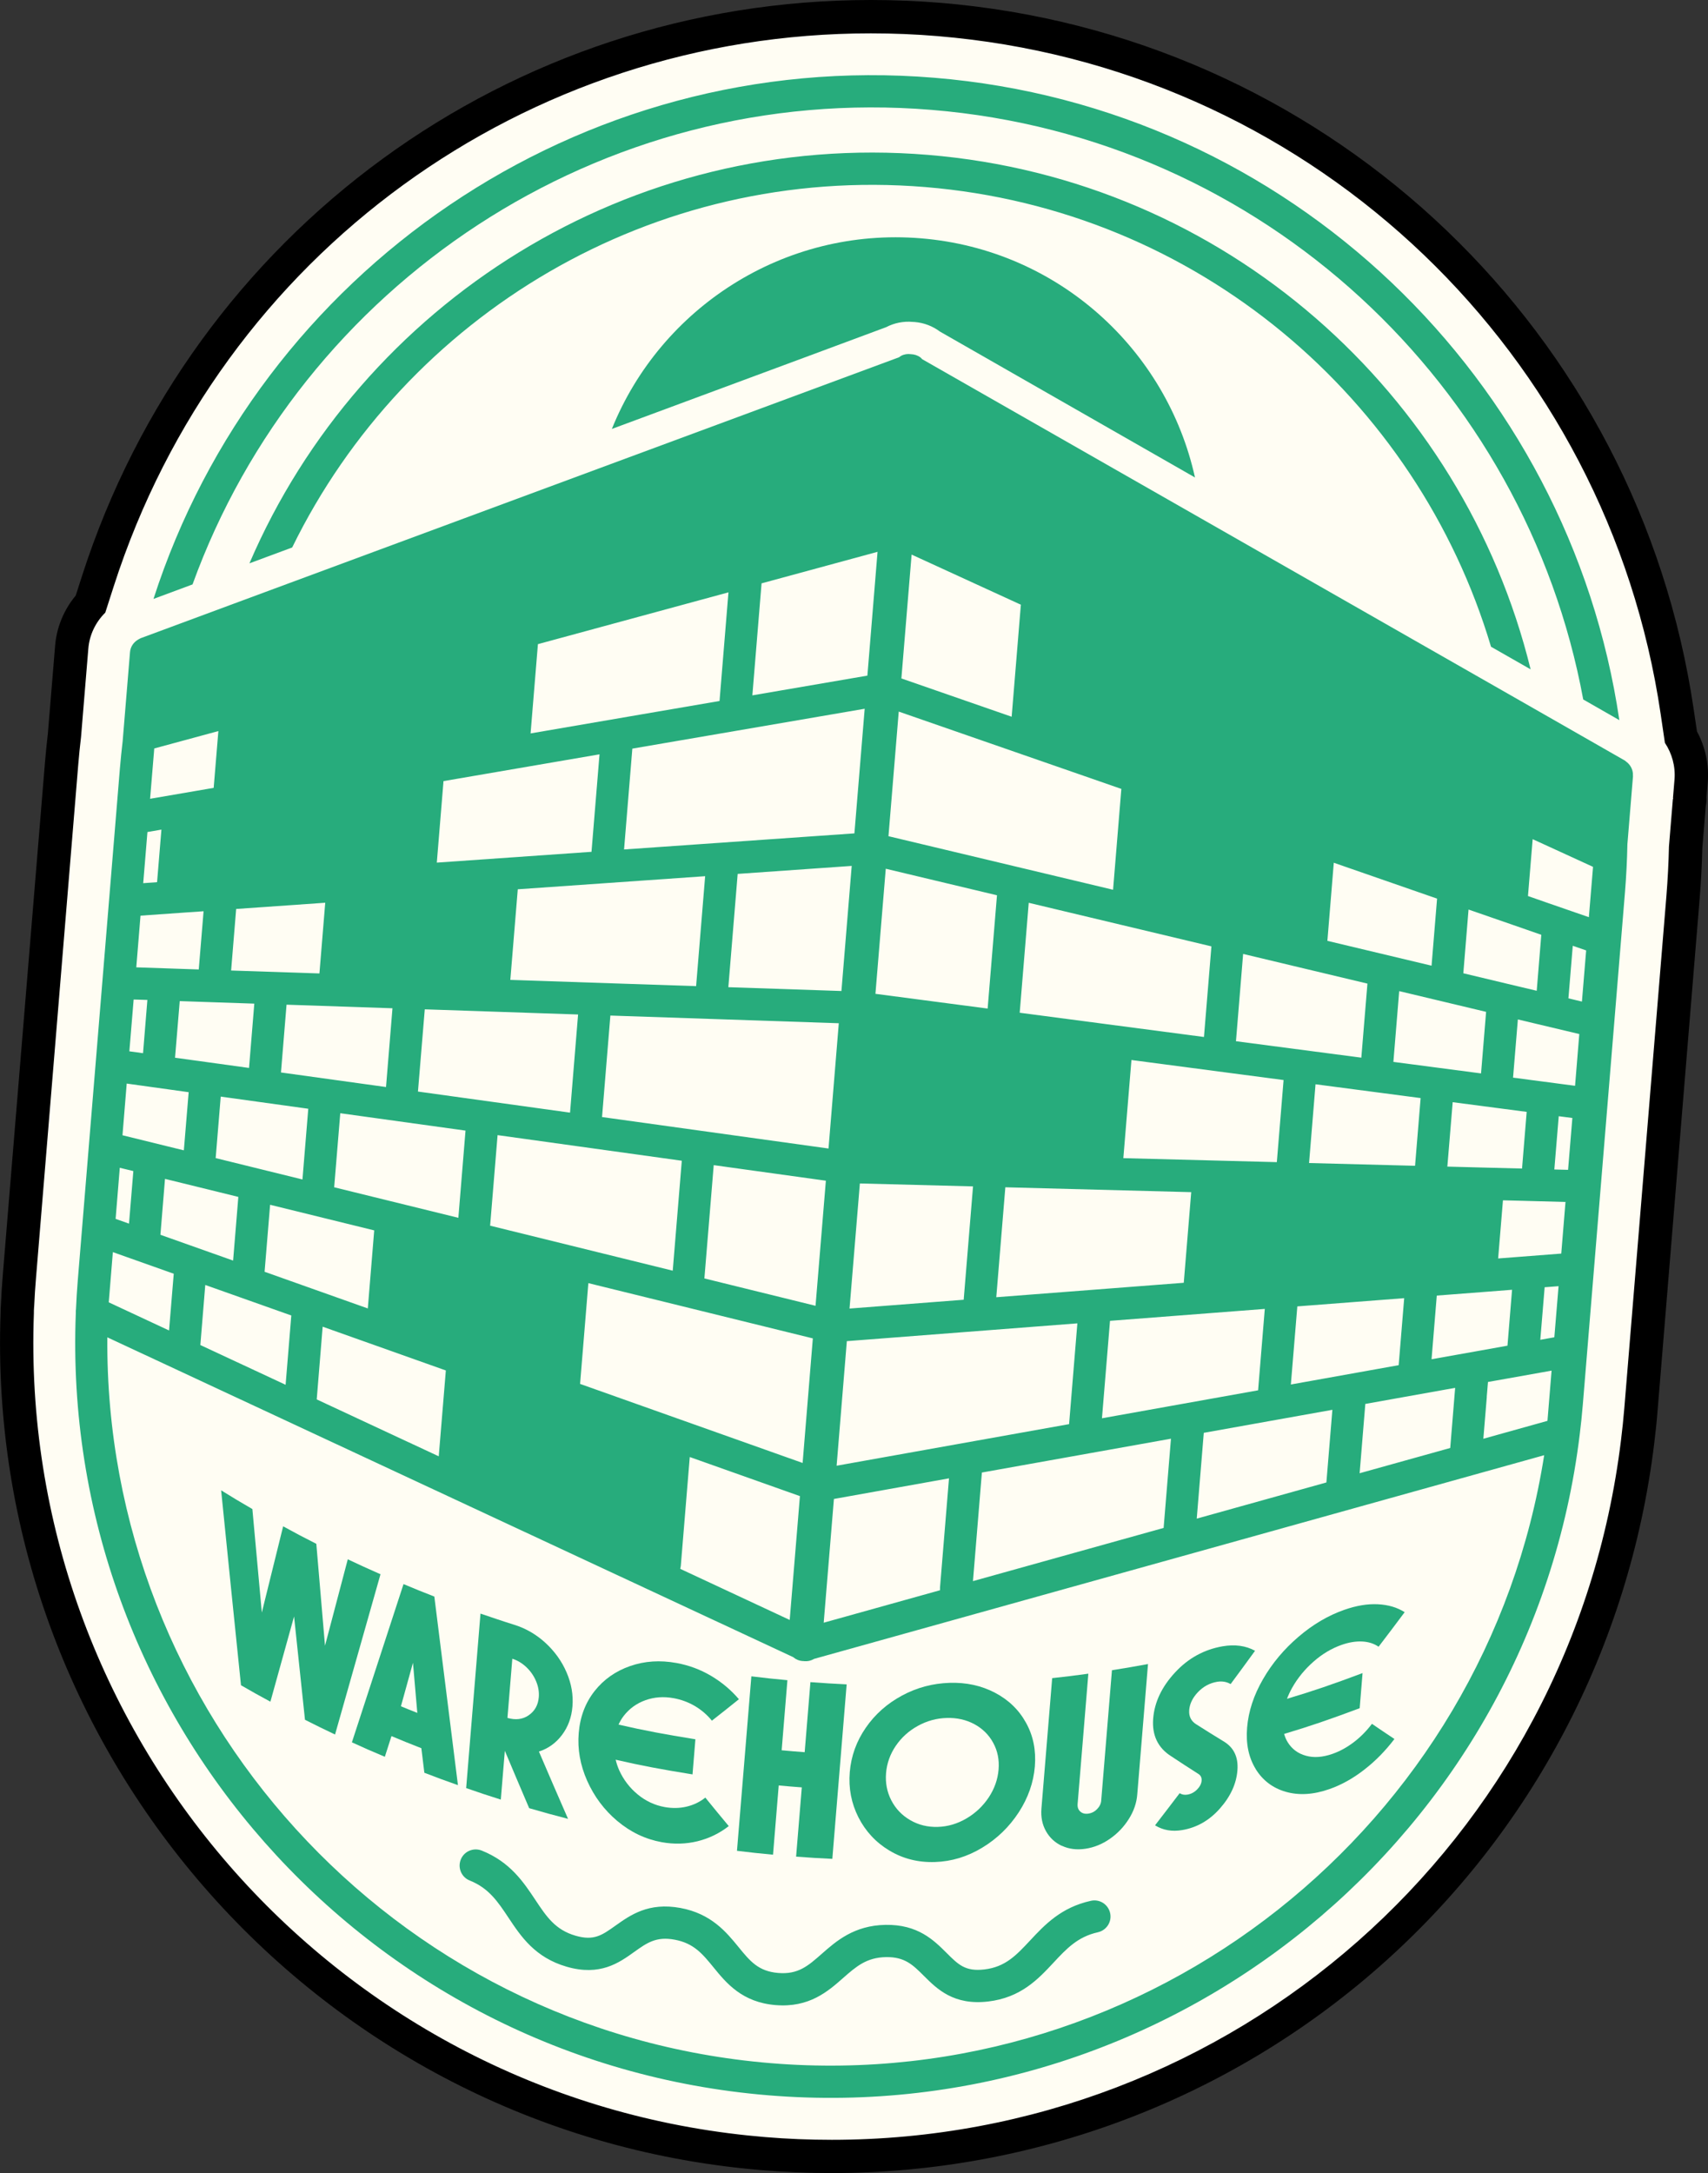
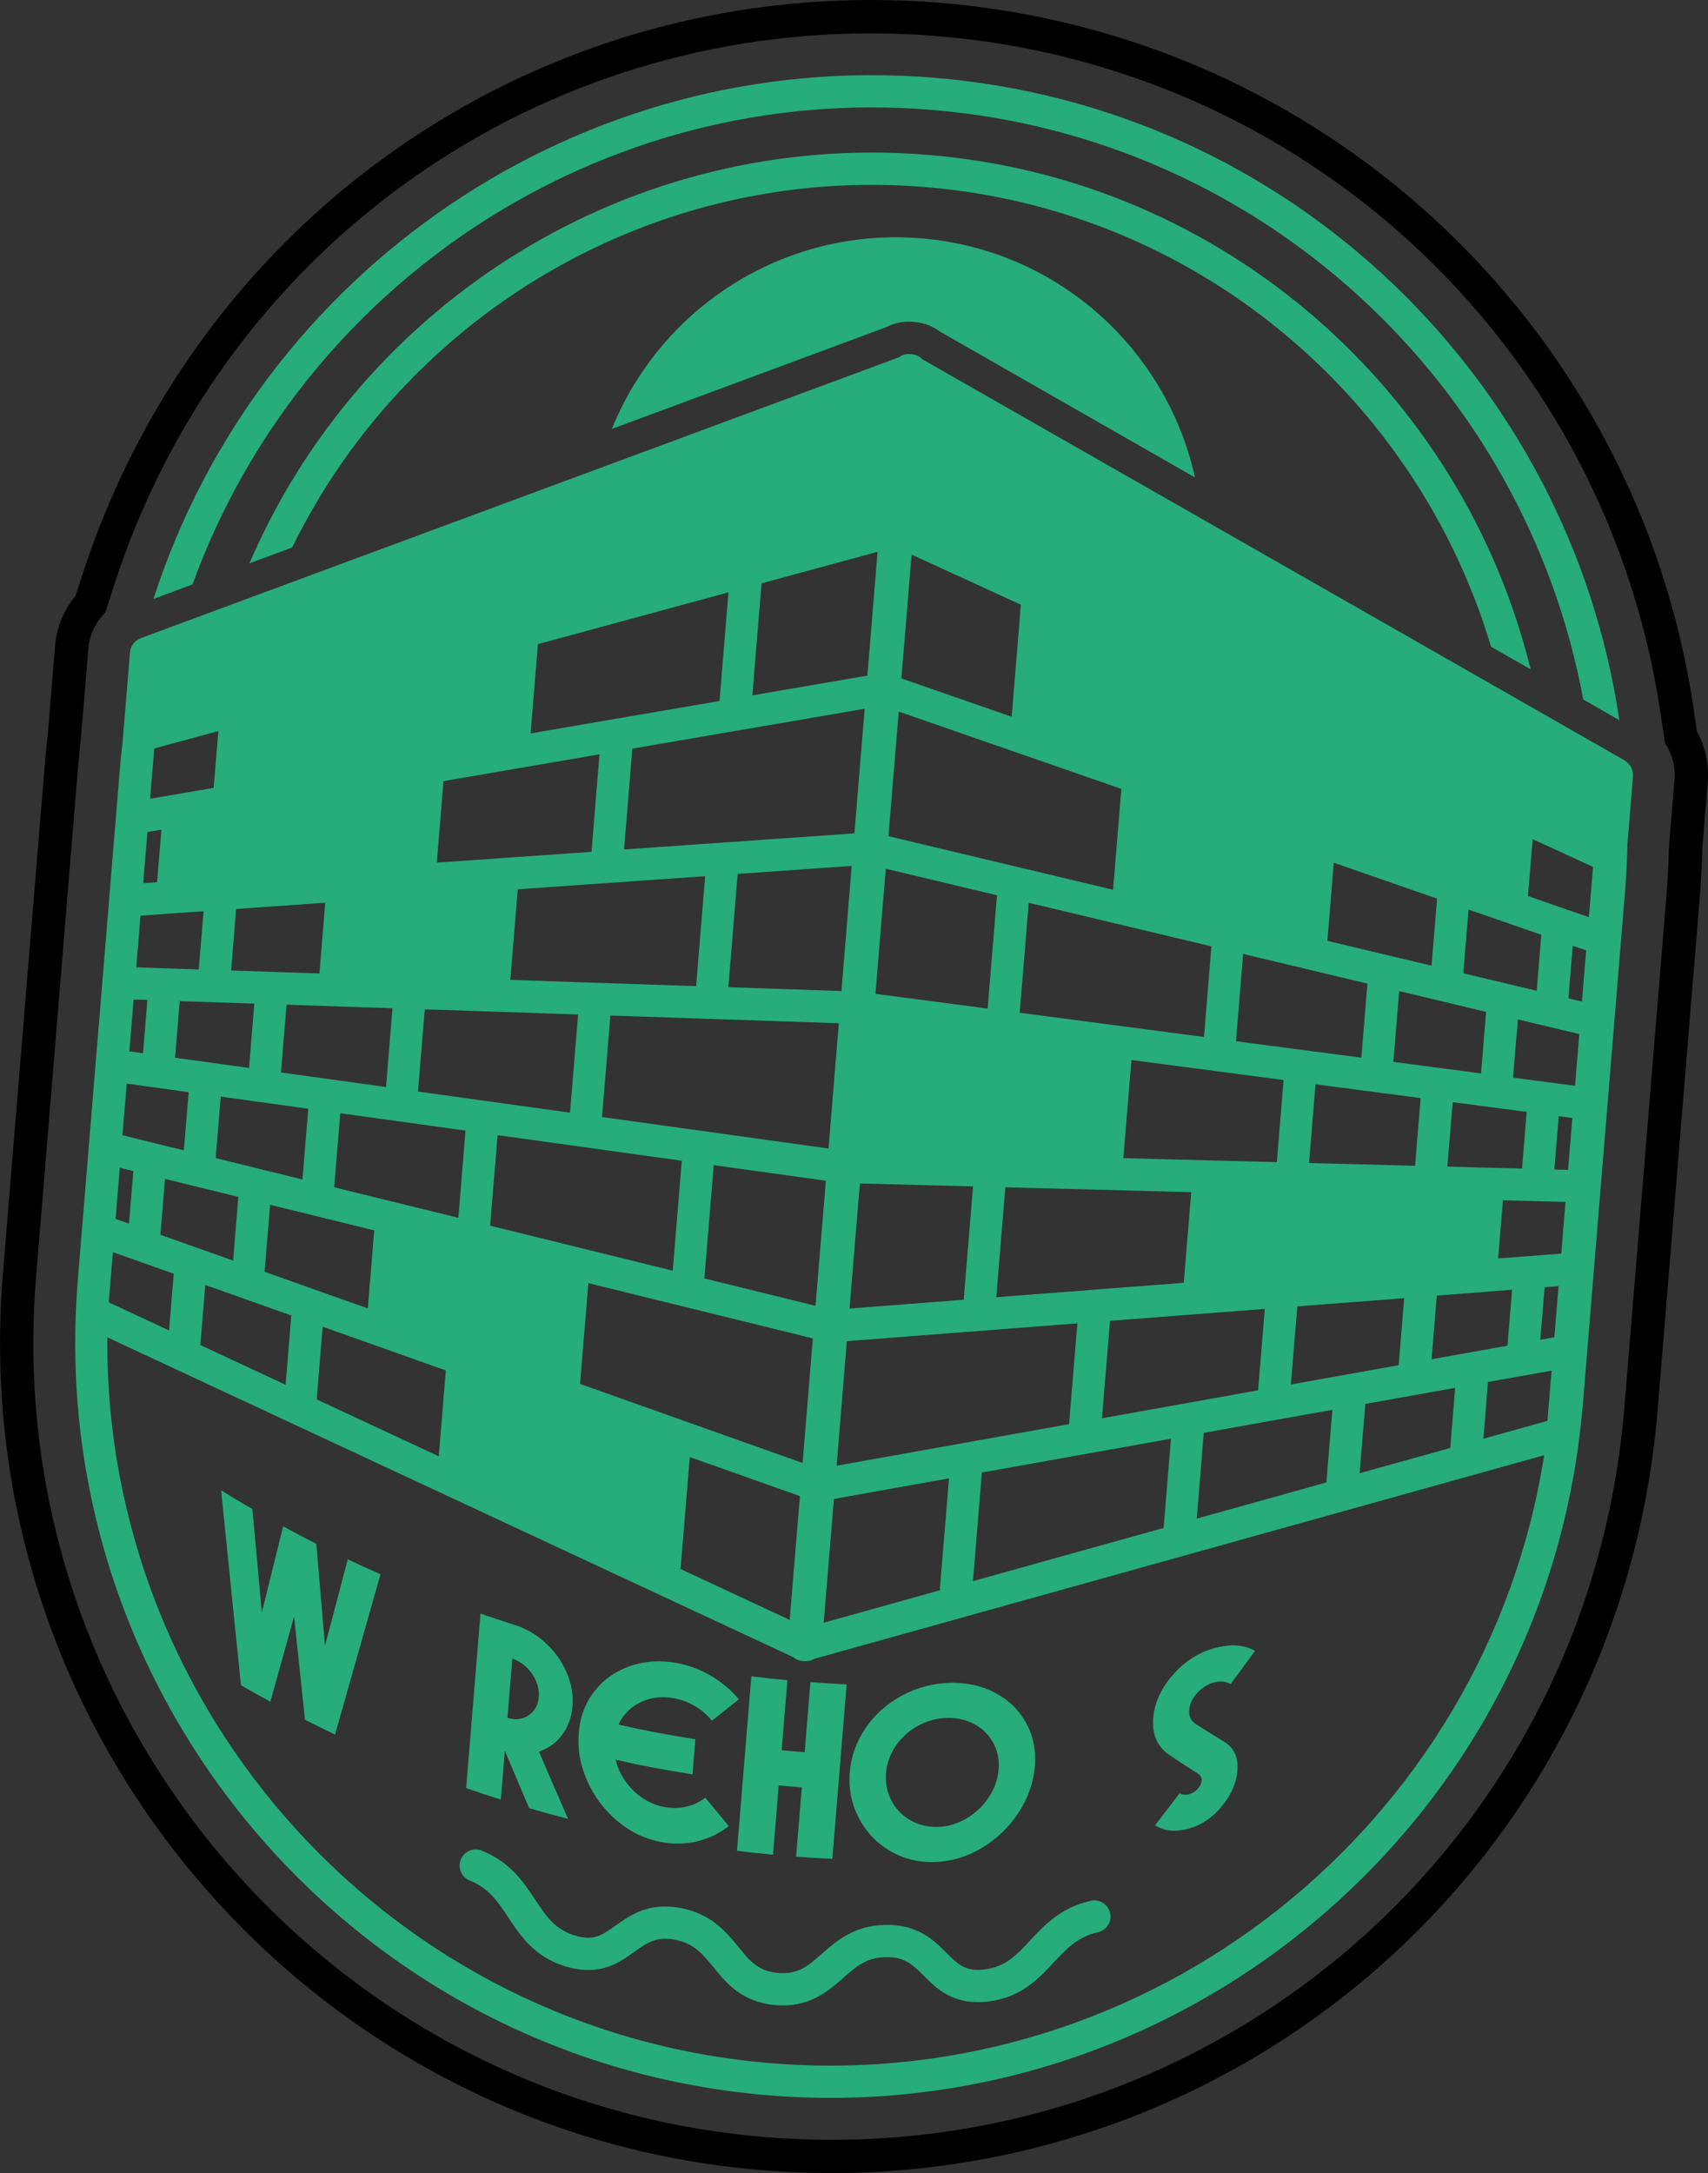
<svg xmlns="http://www.w3.org/2000/svg" width="290.88" height="370.01" viewBox="0 0 290.88 370.01">
  <rect x="0" y="0" width="290.88" height="370.01" fill="#333333" stroke="none" />
  <defs>
    <style>.uuid-52f4f192-efd3-45e0-866f-1365e7d411d2{fill:#fffdf3;}.uuid-5d140d7c-b0b6-43ad-ae76-e2a54c116b86{fill:#27ac7c;}.uuid-1d133206-8226-4be9-8b6d-95c0199d9bf4{isolation:isolate;}.uuid-c36d4708-de00-4526-b2c2-cb72e54b4694{mix-blend-mode:multiply;}</style>
  </defs>
  <g class="uuid-1d133206-8226-4be9-8b6d-95c0199d9bf4">
    <g id="uuid-fe8419f9-bdc4-4e29-8911-44b8d7f15fbd">
      <g id="uuid-48d6aa9d-1a9a-47cc-af48-4a1d1918ba60">
-         <path class="uuid-52f4f192-efd3-45e0-866f-1365e7d411d2" d="M141.65,367.17c-3.86,0-7.77-.16-11.63-.48-.98-.08-1.96-.17-2.94-.27C54.79,358.94.27,296.23,2.93,223.62c0-.42,0-.84.04-1.26v-.13c.08-1.55.18-3.18.33-4.97l7.18-87.24c.12-1.51.28-3.14.48-4.82l1.23-14.96c.21-2.74,1.35-5.35,3.21-7.42l1.25-3.89C35.17,41.45,88.07,2.84,148.31,2.84c3.85,0,7.76.16,11.62.48.98.08,1.95.17,2.92.27,63.04,6.52,113.53,54.87,122.78,117.57l.63,4.31c1.33,2.24,1.95,4.85,1.75,7.42l-.23,2.85c.04.36,0,.72-.09,1.06l-.62,7.49c-.06,2.84-.21,5.68-.44,8.46l-7.17,87.24c-.15,1.84-.34,3.71-.57,5.53-4.13,33.82-20.39,64.77-45.77,87.14-25.24,22.25-57.72,34.51-91.45,34.51h0Z" />
        <path d="M148.31,5.68c3.77,0,7.57.15,11.39.47.96.08,1.91.17,2.86.27,61.75,6.39,111.21,53.74,120.26,115.17l.72,4.89c1.2,1.81,1.81,3.99,1.64,6.2l-.26,3.15.03.22-.05-.03-.67,8.13c-.06,2.79-.21,5.61-.43,8.37l-7.17,87.24c-.15,1.82-.34,3.62-.56,5.42-8.4,68.75-66.34,119.17-134.41,119.17-3.77,0-7.58-.15-11.4-.47-.96-.08-1.92-.17-2.87-.27C56.47,356.26,3.11,294.83,5.77,223.64c0-.33,0-.67.03-1.02l.02-.2c.07-1.64.18-3.27.32-4.92l7.18-87.24c.13-1.59.29-3.19.48-4.77l1.24-15.02c.18-2.34,1.23-4.52,2.89-6.16l1.45-4.51C37.62,43.1,89.66,5.67,148.31,5.68M148.31,0C86.84,0,32.85,39.4,13.97,98.06l-1.07,3.34c-2.04,2.45-3.28,5.46-3.52,8.63l-1.23,14.89c-.2,1.7-.36,3.34-.49,4.88L.48,217.03c-.15,1.8-.25,3.44-.32,5.03v.08c-.05.48-.07.97-.06,1.46-2.68,74.06,52.94,138.02,126.7,145.64,1,.1,2,.2,3,.28,3.94.32,7.93.49,11.86.49,34.43,0,67.58-12.51,93.34-35.22,25.9-22.84,42.49-54.42,46.71-88.93.23-1.84.43-3.74.58-5.63l7.17-87.24c.23-2.8.38-5.68.45-8.54l.59-7.19c.11-.49.15-.99.12-1.5l.22-2.62c.23-2.97-.42-5.97-1.84-8.6l-.56-3.78C279,56.76,227.47,7.42,163.14.76c-.99-.1-1.98-.2-2.98-.28C156.23.16,152.24,0,148.31,0h0Z" />
        <g class="uuid-c36d4708-de00-4526-b2c2-cb72e54b4694">
          <path class="uuid-5d140d7c-b0b6-43ad-ae76-e2a54c116b86" d="M158.66,18.71c56.57,4.65,101.14,47.07,110.97,100.39,2.47,1.42,4.55,2.6,6.15,3.52-8.52-57.81-56-104.39-116.67-109.38C98.46,8.24,44.04,46.39,26.14,101.98c1.74-.65,3.99-1.48,6.65-2.47C51.24,48.56,102.13,14.05,158.66,18.71Z" />
          <path class="uuid-5d140d7c-b0b6-43ad-ae76-e2a54c116b86" d="M253.94,110.13c2.36,1.35,4.61,2.63,6.73,3.84-11.51-46.9-51.94-83.43-102.64-87.6-50.68-4.17-96.51,25.22-115.55,69.55,2.29-.85,4.73-1.75,7.28-2.7,19.3-39.48,61.43-65.19,107.81-61.37,46.42,3.82,83.8,36.12,96.36,78.28Z" />
          <path class="uuid-5d140d7c-b0b6-43ad-ae76-e2a54c116b86" d="M104.22,73.03c25.3-9.37,46.63-17.29,46.69-17.32,1.38-.72,2.94-1.04,4.52-.9.06,0,.29.02.35.02,1.58.13,3.06.7,4.3,1.63.05.04,19.92,11.4,43.43,24.84-4.8-21.75-23.29-38.8-46.66-40.72-23.32-1.92-44.32,11.82-52.64,32.44Z" />
          <path class="uuid-5d140d7c-b0b6-43ad-ae76-e2a54c116b86" d="M278.09,132.12c.07-.91-.32-1.76-1.01-2.33-.04-.03-.09-.07-.13-.1-.08-.06-.14-.13-.23-.19l-.11-.06h0s-5.89-3.37-5.89-3.37l-8.52-4.87h0s-6.32-3.61-6.32-3.61l-26.97-15.4-24.36-13.91-47.5-27.12c-.1-.11-.2-.22-.31-.31-.47-.35-1.03-.52-1.6-.54-.56-.08-1.15,0-1.66.27-.14.07-.24.17-.36.25l-23.92,8.86-27.17,10.06-55.41,20.52-6.83,2.53-9.2,3.41-6.37,2.36-.19.07h0s-.11.05-.11.05c-.09.03-.17.09-.25.13-.06.03-.11.05-.16.09-.77.45-1.3,1.23-1.37,2.13l-1.25,15.14c-.18,1.54-.34,3.09-.47,4.65l-7.18,87.24c-.13,1.61-.23,3.21-.3,4.81l-.03.33h0c-.01.13-.01.25,0,.37-2.72,68.36,49.13,127.53,117.95,133.19,68.95,5.67,129.86-44.41,138.17-112.49.21-1.7.39-3.41.53-5.12l7.18-87.24c.22-2.74.36-5.46.41-8.16l.96-11.66ZM198.18,260.16l-32.48,9.06,1.52-18.49,32.2-5.76-1.24,15.07s0,.07,0,.11ZM160.1,270.77l-2.87.8-16.95,4.73,1.74-21.07,19.6-3.51-1.53,18.57c0,.16,0,.32,0,.48ZM98.79,235.64l1.41-17.16,38.23,9.41-.03.37-1.71,20.84-37.9-13.46ZM136.23,254.76l-1.74,21.07-18.64-8.7c.04-.15.07-.31.09-.47l1.53-18.57,18.77,6.66ZM83.47,208.7l1.27-15.42,31.37,4.36s0,.02,0,.04l-1.54,18.68-31.09-7.66ZM119.96,217.68l1.59-19.29,19.1,2.65-1.76,21.3-18.93-4.66ZM102.53,190.2l1.42-17.28,38.9,1.31-1.75,21.33-38.57-5.36ZM86.91,166.85l1.27-15.43,31.91-2.23-1.54,18.72-31.64-1.06ZM124.04,168.1l1.59-19.3,19.42-1.36-1.75,21.3-19.26-.65ZM142.48,249.57l1.71-20.84.03-.37,39.26-3.03-1.41,17.16-39.59,7.08ZM150.85,147.92l18.94,4.52-1.59,19.29-19.11-2.51,1.76-21.3ZM165.71,202.02l-1.59,19.29-19.44,1.5,1.76-21.3,19.27.5ZM202.87,202.99l-1.27,15.43-31.93,2.46,1.54-18.68v-.04s31.66.83,31.66.83ZM191.31,197.2l1.38-16.71,25.91,3.41-1.15,13.98-26.13-.68ZM187.67,241.49l1.37-16.59,26.36-2.03-1.14,13.86-26.58,4.76ZM205.01,243.97l21.9-3.92-1.02,12.37-22.08,6.16,1.2-14.62ZM219.84,235.73l1.1-13.29,18.2-1.4-.94,11.41-18.36,3.29ZM266.61,204.66l-.72,8.79-7.51.58-3.24.25.82-9.9,3.21.08,7.44.2ZM264.71,199.12l.75-9.06,2.32.3-.73,8.83-2.34-.06ZM263.06,219.18l2.37-.18-.72,8.7-2.39.43.74-8.95ZM269.41,170.54l-2.3-.55.74-8.95,2.28.79-.72,8.71ZM268.96,176.08l-.72,8.8-7.38-.97-3.18-.42.82-9.91,3.15.75,7.32,1.74ZM260,189.33l-.79,9.64-5.1-.13-7.62-.2.91-10.97,7.55.99,5.05.66ZM252.22,182.77l-14.92-1.96.99-12.05,14.8,3.53-.86,10.48ZM241.94,186.96l-.95,11.54-18.05-.47,1.1-13.41,17.89,2.35ZM232.51,239.05l15.31-2.74-.84,10.24-15.43,4.3.97-11.8ZM243.8,231.44l.89-10.84,7.68-.59,5.14-.4-.78,9.52-5.18.93-7.75,1.38ZM253.2,237.83l.21-2.52,3.27-.58,7.56-1.35-.7,8.55-10.92,3.05.59-7.14ZM261.02,142.89l2.91,1.33,7.37,3.38-.05.63-.66,7.94-7.25-2.51-3.12-1.09.8-9.68ZM250.1,154.87l7.42,2.57,4.97,1.73-.78,9.53-5.01-1.19-7.49-1.79.89-10.85ZM227.15,146.9l17.59,6.11-.94,11.42-17.74-4.23,1.09-13.3ZM211.72,162.43l21.16,5.05-1.04,12.61-21.35-2.8,1.22-14.86ZM205.05,176.57l-31.39-4.13,1.54-18.72,31.11,7.42-1.27,15.43ZM155.25,94.43l18.62,8.54s-.02.05-.02.09l-1.56,18.98-18.78-6.52,1.74-21.08ZM153.05,121.16l32.92,11.43,5,1.74-1.41,17.17-30.32-7.23-7.93-1.89,1.75-21.22ZM129.69,99.33l19.76-5.37-1.73,21.08-19.59,3.36,1.56-18.98s0-.06,0-.09ZM147.26,120.68l-1.75,21.22-8.03.56-31.2,2.18,1.41-17.17,5.36-.92,34.21-5.87ZM91.61,109.68l10.78-2.93,21.67-5.89-1.52,18.5-13.24,2.27-18.94,3.25,1.25-15.2ZM75.54,133l26.56-4.56-1.36,16.54s0,.04,0,.06l-26.35,1.84,1.14-13.87ZM72.34,171.86l26.11.88-1.37,16.71-25.9-3.59,1.16-13.99ZM42.41,181.84l-7.38-1.02-5.22-.72.8-9.64,5.27.18,7.43.25-.9,10.96ZM52.5,188.79l-.99,12.04-14.78-3.64.86-10.47,14.91,2.07ZM20.86,193.29l.72-8.79,7.54,1.05,3.01.42-.82,9.9-2.98-.73-7.48-1.84ZM22.71,199.4l-.74,8.95-2.28-.81.71-8.7,2.31.56ZM22.03,179.01l.73-8.82,2.34.07-.74,9.07-2.32-.32ZM33.85,165.07l-3.03-.1-7.61-.26.72-8.8,7.68-.54,3.06-.21-.82,9.91ZM26.75,150.21l-2.36.17.72-8.71,2.38-.41-.74,8.95ZM19.22,213.2l7.41,2.63,2.96,1.05-.21,2.52-.59,7.14-10.27-4.79.7-8.55ZM27.32,210.25l.78-9.52,5.18,1.27,7.31,1.8-.89,10.84-7.25-2.57-5.13-1.82ZM34.95,218.79l14.66,5.2-.97,11.8-14.52-6.77.84-10.24ZM45.06,216.55l.94-11.41,17.73,4.36-1.09,13.29-17.57-6.24ZM54.96,225.9l20.97,7.45-1.21,14.62-20.78-9.69,1.01-12.38ZM56.91,202.16l1.04-12.61,21.33,2.96-1.22,14.85-21.15-5.2ZM65.74,185.09l-17.89-2.48.95-11.54,18.04.61-1.1,13.41ZM55.39,153.71l-.99,12.04-15.04-.5.86-10.48,15.17-1.06ZM34.28,125.27l2.91-.79-.8,9.67-3.08.53-7.75,1.33.66-7.94.05-.63,8.01-2.17ZM131.29,351.3c-64.57-5.31-113.52-59.82-113.01-123.59l116.82,54.46s.03.03.04.04c.44.36.97.58,1.52.62.06,0,.11,0,.16,0,.06,0,.11.02.16.02.56.05,1.11-.07,1.61-.36.02,0,.03-.02.05-.03l124.34-34.68c-9.88,63.03-67.11,108.83-131.69,103.52Z" />
          <path class="uuid-5d140d7c-b0b6-43ad-ae76-e2a54c116b86" d="M59.23,265.5c-1.55,5.89-2.33,8.84-3.88,14.72-.59-6.93-.89-10.4-1.48-17.35-2.28-1.16-3.41-1.75-5.65-2.98-1.45,5.88-2.18,8.81-3.63,14.68-.65-7.04-.97-10.56-1.61-17.62-2.14-1.24-3.21-1.88-5.32-3.19,1.11,11.07,2.24,22.13,3.38,33.19,1.99,1.15,2.99,1.71,5.01,2.8,1.61-5.79,2.42-8.7,4.03-14.51.74,7.05,1.11,10.57,1.86,17.59,2.04,1.03,3.06,1.53,5.12,2.51,3.09-10.89,4.63-16.34,7.74-27.29-2.24-.99-3.36-1.5-5.58-2.55Z" />
-           <path class="uuid-5d140d7c-b0b6-43ad-ae76-e2a54c116b86" d="M68.72,269.73c-3.53,10.82-5.29,16.2-8.79,26.94,2.23,1.02,3.35,1.51,5.61,2.46.45-1.4.68-2.11,1.13-3.52,2.03.85,3.05,1.26,5.09,2.06.2,1.67.3,2.51.51,4.18,2.28.88,3.42,1.3,5.72,2.11-1.35-10.7-2.69-21.4-4.02-32.11-2.11-.82-3.16-1.25-5.26-2.13ZM68.28,290.53c.82-2.96,1.23-4.44,2.05-7.41.3,3.42.44,5.13.74,8.54-1.12-.44-1.68-.67-2.79-1.13Z" />
          <path class="uuid-5d140d7c-b0b6-43ad-ae76-e2a54c116b86" d="M85.96,298.07c1.25,2.98,2.48,5.88,4.16,9.81,2.64.77,3.96,1.13,6.62,1.82-1.99-4.55-2.98-6.85-4.96-11.46,1.61-.52,2.92-1.48,3.94-2.84,1.02-1.36,1.62-2.97,1.77-4.84.16-1.95-.17-3.88-1-5.8-.82-1.91-2.03-3.58-3.59-5.02-1.56-1.43-3.29-2.43-5.17-3.04-.11-.04-.21-.07-.32-.1-.98-.31-1.58-.5-2.65-.86-.88-.29-1.76-.59-2.93-.99-.98,11.89-1.47,17.83-2.44,29.71,2.35.82,3.53,1.21,5.9,1.96.25-3.12.48-5.82.69-8.34ZM87.24,282.43c.88.28,1.68.76,2.39,1.43.72.68,1.28,1.48,1.66,2.39.39.91.54,1.81.47,2.72-.11,1.36-.7,2.4-1.75,3.11-1.01.69-2.22.83-3.59.43.27-3.23.52-6.41.83-10.08Z" />
          <path class="uuid-5d140d7c-b0b6-43ad-ae76-e2a54c116b86" d="M105.14,310.07c2.25,1.89,4.76,3.09,7.55,3.6,2.1.38,4.14.32,6.11-.16,1.97-.49,3.74-1.35,5.31-2.58-1.6-1.92-2.4-2.89-3.99-4.85-.94.75-2.01,1.26-3.2,1.54-1.19.28-2.44.3-3.73.07-1.7-.31-3.23-1.03-4.59-2.15-1.37-1.13-2.41-2.5-3.14-4.1-.27-.6-.46-1.2-.61-1.81,4.49,1.03,7.71,1.63,13.09,2.5.2-2.39.3-3.59.49-5.98-5.39-.87-8.6-1.47-13.09-2.5.24-.52.52-1.02.88-1.48.96-1.24,2.19-2.13,3.69-2.67,1.5-.54,3.1-.66,4.8-.35,1.29.23,2.5.68,3.62,1.33,1.11.66,2.09,1.49,2.91,2.5,1.84-1.44,2.76-2.17,4.6-3.65-1.34-1.57-2.92-2.9-4.74-3.98-1.83-1.08-3.79-1.81-5.89-2.19-2.79-.51-5.42-.34-7.89.52-2.47.86-4.49,2.27-6.06,4.26-1.57,2-2.47,4.37-2.7,7.14-.23,2.75.25,5.46,1.44,8.14,1.19,2.67,2.9,4.97,5.15,6.86Z" />
          <path class="uuid-5d140d7c-b0b6-43ad-ae76-e2a54c116b86" d="M137.05,298.35c-1.36-.1-2.58-.2-3.93-.33.29-3.54.6-7.28.98-11.93-2.46-.23-3.69-.36-6.14-.66-.98,11.88-1.47,17.83-2.45,29.71,2.45.3,3.68.43,6.14.66.38-4.59.68-8.29.97-11.79,1.35.13,2.57.23,3.93.33-.29,3.5-.59,7.2-.97,11.79,2.46.19,3.7.26,6.17.38.98-11.88,1.47-17.83,2.44-29.71-2.47-.12-3.7-.2-6.17-.38-.38,4.65-.69,8.39-.98,11.93Z" />
          <path class="uuid-5d140d7c-b0b6-43ad-ae76-e2a54c116b86" d="M151.46,315.09c2.3,1.39,4.88,2.05,7.75,1.96,2.83-.09,5.52-.9,8.06-2.44,2.54-1.53,4.61-3.55,6.22-6.01,1.6-2.46,2.52-5.08,2.75-7.82.22-2.75-.27-5.22-1.5-7.43-1.22-2.22-2.99-3.92-5.3-5.13-2.31-1.21-4.89-1.77-7.72-1.68-2.87.09-5.56.8-8.09,2.16-2.52,1.36-4.59,3.17-6.18,5.48-1.59,2.3-2.5,4.82-2.73,7.56-.23,2.75.27,5.31,1.47,7.69,1.21,2.38,2.97,4.28,5.26,5.66ZM152.56,297.26c.97-1.42,2.22-2.55,3.77-3.4,1.54-.85,3.17-1.29,4.9-1.34,1.73-.05,3.29.3,4.7,1.05,1.4.76,2.48,1.82,3.22,3.19.75,1.37,1.05,2.89.91,4.56-.14,1.67-.7,3.25-1.67,4.72-.98,1.47-2.24,2.67-3.78,3.58-1.55.91-3.18,1.4-4.91,1.45-1.73.05-3.29-.34-4.7-1.16-1.41-.82-2.48-1.95-3.21-3.37-.73-1.42-1.03-2.97-.89-4.64.14-1.67.69-3.21,1.65-4.63Z" />
-           <path class="uuid-5d140d7c-b0b6-43ad-ae76-e2a54c116b86" d="M180.86,314.29c1.18.55,2.51.72,3.99.5,1.48-.22,2.88-.79,4.18-1.7,1.31-.91,2.38-2.04,3.22-3.38.84-1.33,1.32-2.73,1.43-4.17.73-8.88,1.1-13.32,1.83-22.2-2.45.45-3.68.66-6.14,1.05-.73,8.88-1.1,13.32-1.83,22.2-.04.54-.28,1.02-.7,1.45-.42.43-.92.69-1.51.77-.55.08-1-.04-1.35-.35-.35-.31-.5-.74-.46-1.28.73-8.88,1.1-13.32,1.83-22.2-2.46.34-3.69.49-6.16.76-.73,8.88-1.1,13.32-1.83,22.2-.12,1.44.14,2.73.77,3.85.63,1.12,1.53,1.96,2.71,2.51Z" />
          <path class="uuid-5d140d7c-b0b6-43ad-ae76-e2a54c116b86" d="M199.43,299.02c1.86,1.23,2.78,1.83,4.63,3.01.43.26.62.65.58,1.17-.04.52-.3,1.02-.76,1.49-.46.47-1.01.77-1.64.88-.51.09-.96,0-1.34-.24-1.68,2.2-2.51,3.3-4.19,5.47,1.35.84,2.9,1.1,4.61.81,2.47-.41,4.64-1.63,6.45-3.69,1.81-2.05,2.8-4.23,2.97-6.51.17-2.27-.64-3.91-2.43-4.95-1.85-1.13-2.77-1.71-4.62-2.88-.86-.55-1.25-1.36-1.16-2.43.09-1.06.58-2.07,1.48-3.02.9-.95,2.01-1.56,3.28-1.77.84-.14,1.62,0,2.29.39,1.67-2.25,2.5-3.39,4.16-5.67-1.58-.87-3.43-1.12-5.53-.76-3.13.54-5.85,2.02-8.1,4.46-2.26,2.44-3.5,5.05-3.72,7.86-.22,2.81.8,4.96,3.04,6.38Z" />
-           <path class="uuid-5d140d7c-b0b6-43ad-ae76-e2a54c116b86" d="M213.83,301.19c1.19,1.94,2.91,3.26,5.14,3.9,2.23.64,4.71.5,7.44-.46,2.06-.72,4.04-1.83,5.95-3.32,1.91-1.48,3.61-3.23,5.12-5.21-1.53-1.01-2.29-1.53-3.83-2.58-.91,1.2-1.94,2.25-3.1,3.13-1.16.88-2.37,1.55-3.64,1.99-1.66.58-3.17.69-4.51.31-1.35-.37-2.38-1.14-3.1-2.3-.27-.43-.46-.91-.61-1.41,4.48-1.34,7.64-2.43,12.87-4.38.2-2.39.3-3.59.49-5.98-5.23,1.96-8.39,3.04-12.87,4.38.24-.62.52-1.25.88-1.88.95-1.69,2.18-3.17,3.66-4.47,1.48-1.3,3.06-2.23,4.72-2.82,1.27-.45,2.44-.64,3.53-.59,1.08.05,2.02.35,2.81.89,1.78-2.33,2.67-3.51,4.44-5.88-1.28-.82-2.79-1.26-4.56-1.35-1.77-.09-3.68.23-5.73.95-2.73.96-5.33,2.48-7.78,4.58-2.46,2.1-4.48,4.5-6.05,7.22-1.58,2.73-2.48,5.47-2.71,8.24-.23,2.75.26,5.1,1.45,7.04Z" />
          <path class="uuid-5d140d7c-b0b6-43ad-ae76-e2a54c116b86" d="M167.63,335.34c-3.23.38-4.43-.82-6.42-2.81-2.18-2.17-4.9-4.88-10.41-4.78-5.35.09-8.41,2.78-10.86,4.94-2.33,2.05-4.01,3.53-7.4,3.25-3.39-.28-4.81-2.01-6.77-4.42-2.07-2.53-4.64-5.68-9.9-6.65-5.45-1-8.54,1.23-11.05,3.01-2.29,1.63-3.66,2.62-6.79,1.72-3.47-1-4.97-3.26-6.87-6.12-2.01-3.02-4.28-6.44-9.12-8.38-1.41-.56-3.01.12-3.57,1.53-.56,1.41.12,3.01,1.53,3.57,3.26,1.3,4.8,3.63,6.59,6.32,2.12,3.19,4.52,6.8,9.93,8.36,5.67,1.64,8.91-.67,11.5-2.53,2.16-1.54,3.73-2.66,6.86-2.08,3.28.6,4.76,2.42,6.64,4.72,2.16,2.65,4.85,5.95,10.57,6.42,5.72.47,8.92-2.34,11.48-4.6,2.23-1.96,3.99-3.51,7.32-3.57,3.19-.05,4.55,1.3,6.44,3.18,2.26,2.26,5.08,5.06,10.94,4.38,5.59-.65,8.55-3.83,11.16-6.63,2.2-2.36,4.11-4.4,7.54-5.16,1.48-.33,2.42-1.79,2.09-3.27-.33-1.48-1.79-2.42-3.27-2.09-5.1,1.12-7.9,4.12-10.37,6.77-2.35,2.51-4.2,4.5-7.78,4.92Z" />
        </g>
      </g>
    </g>
  </g>
</svg>